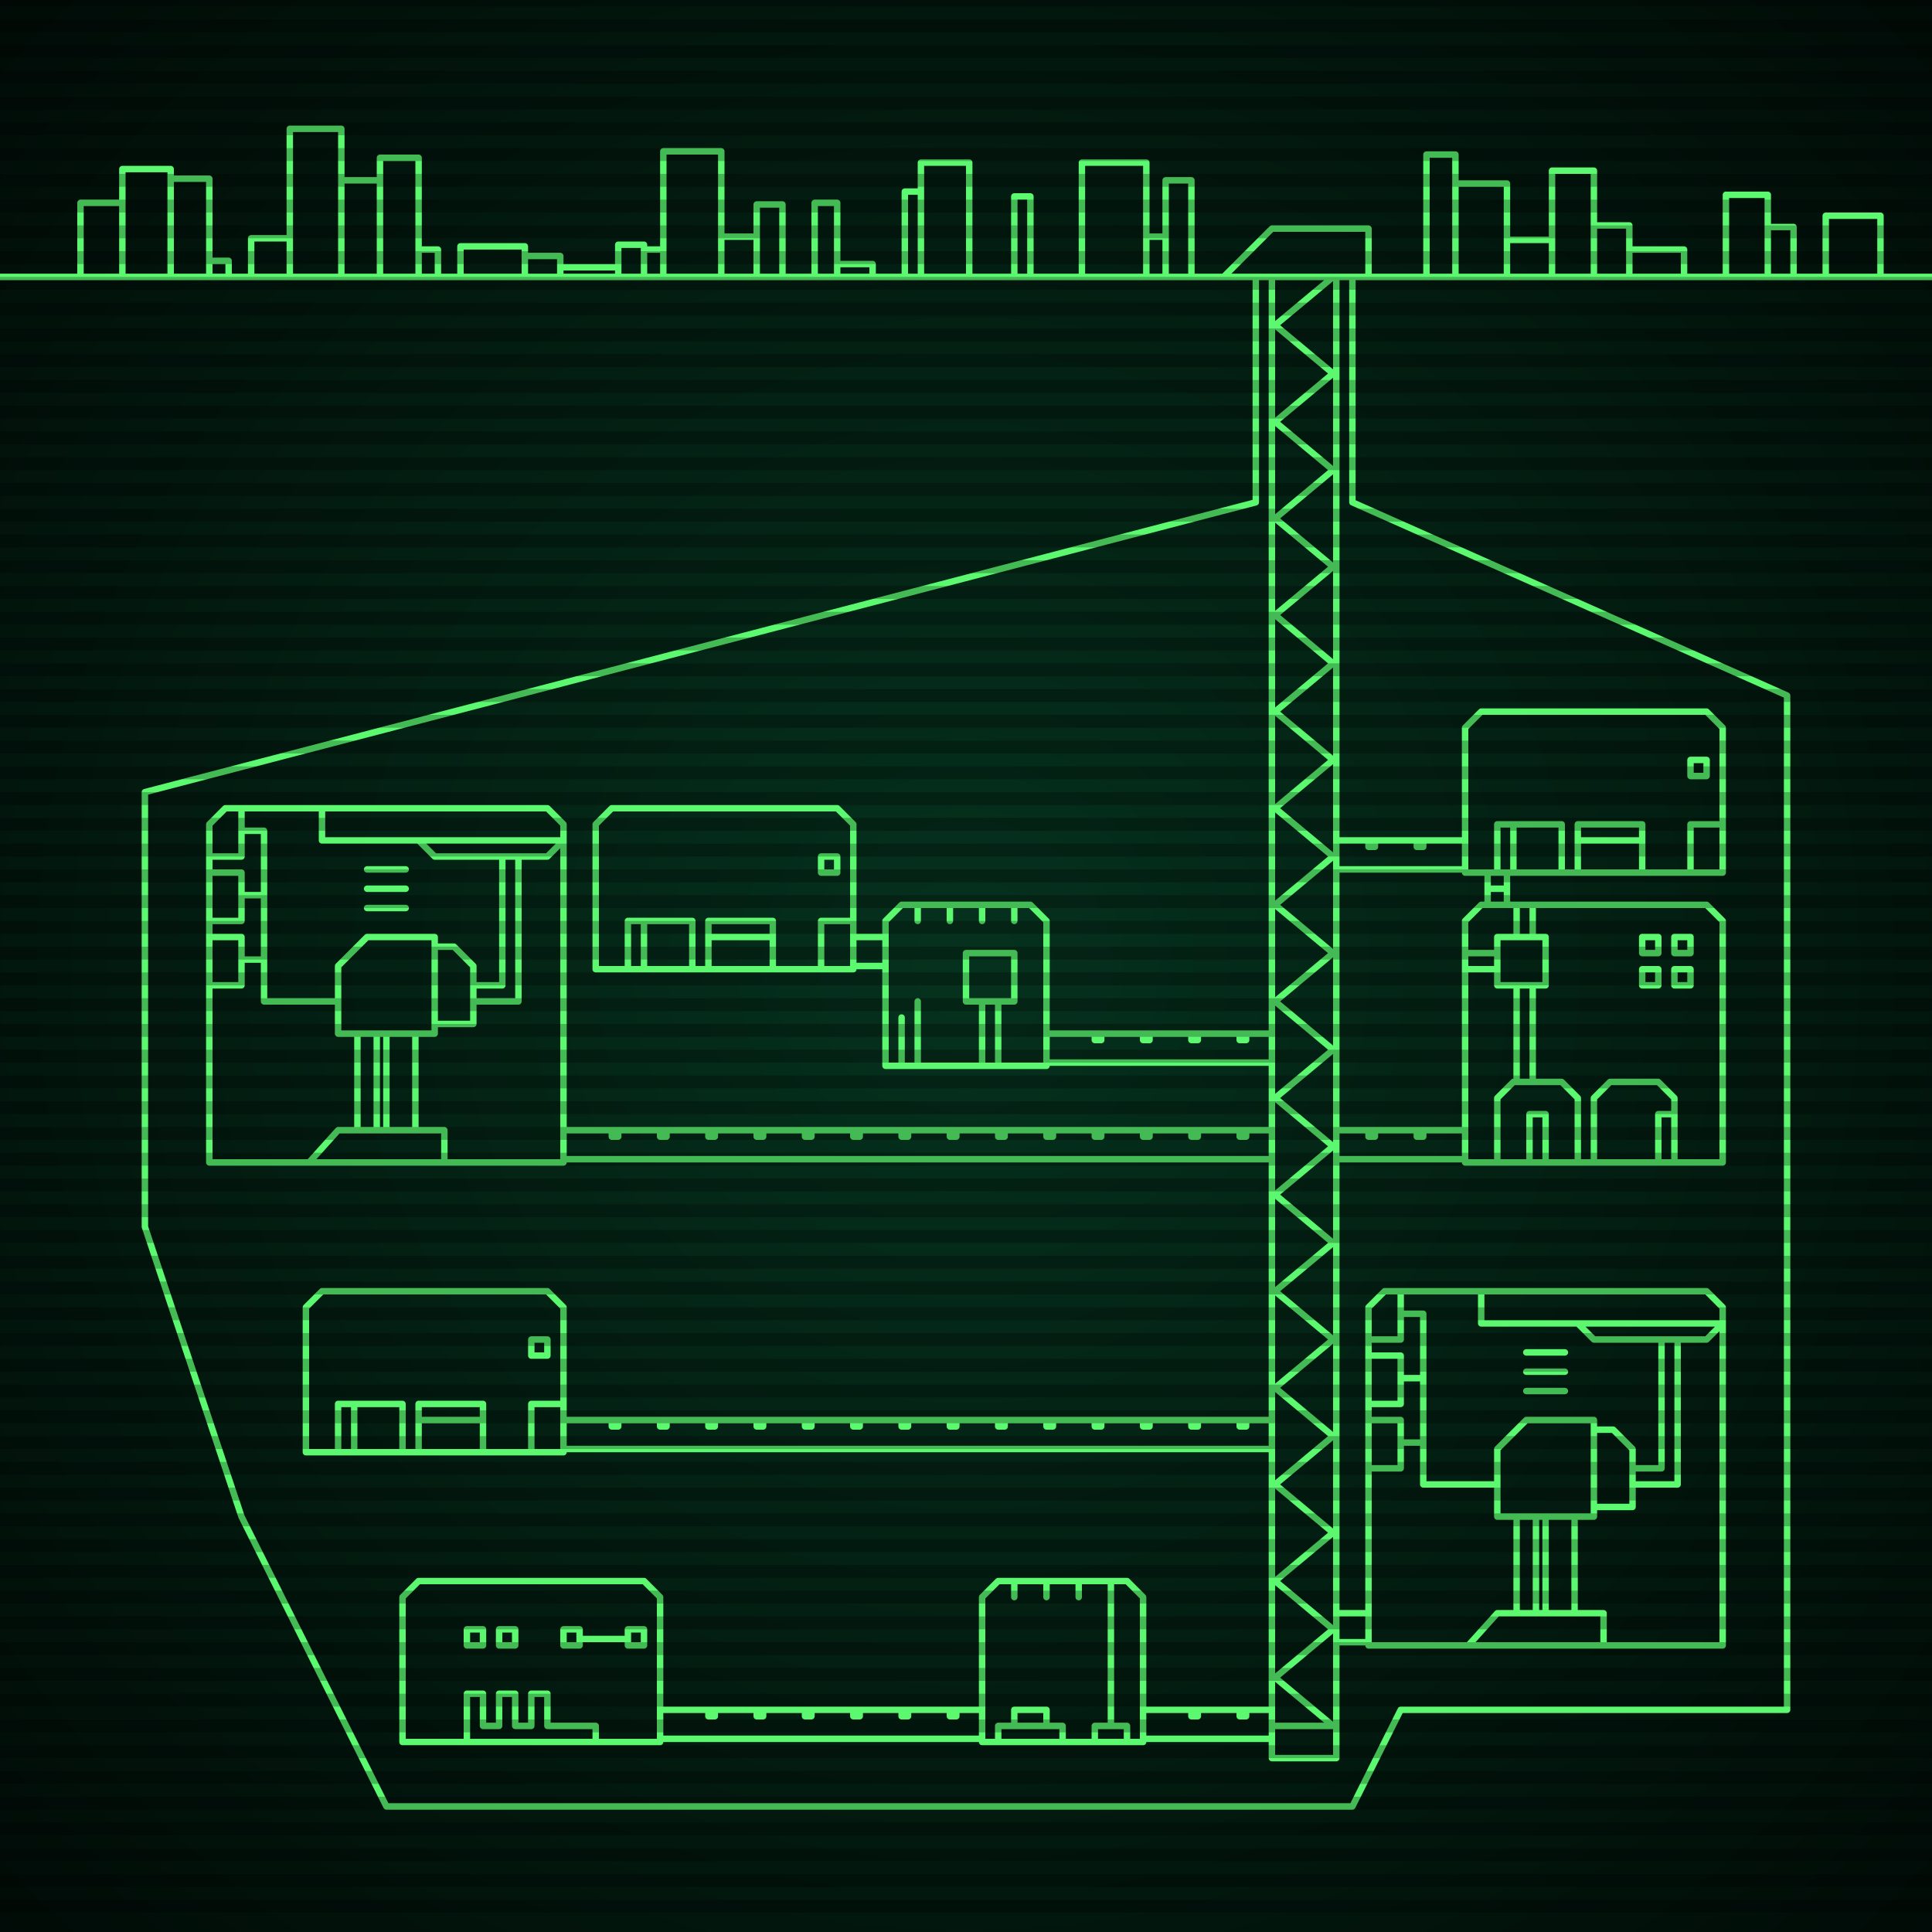
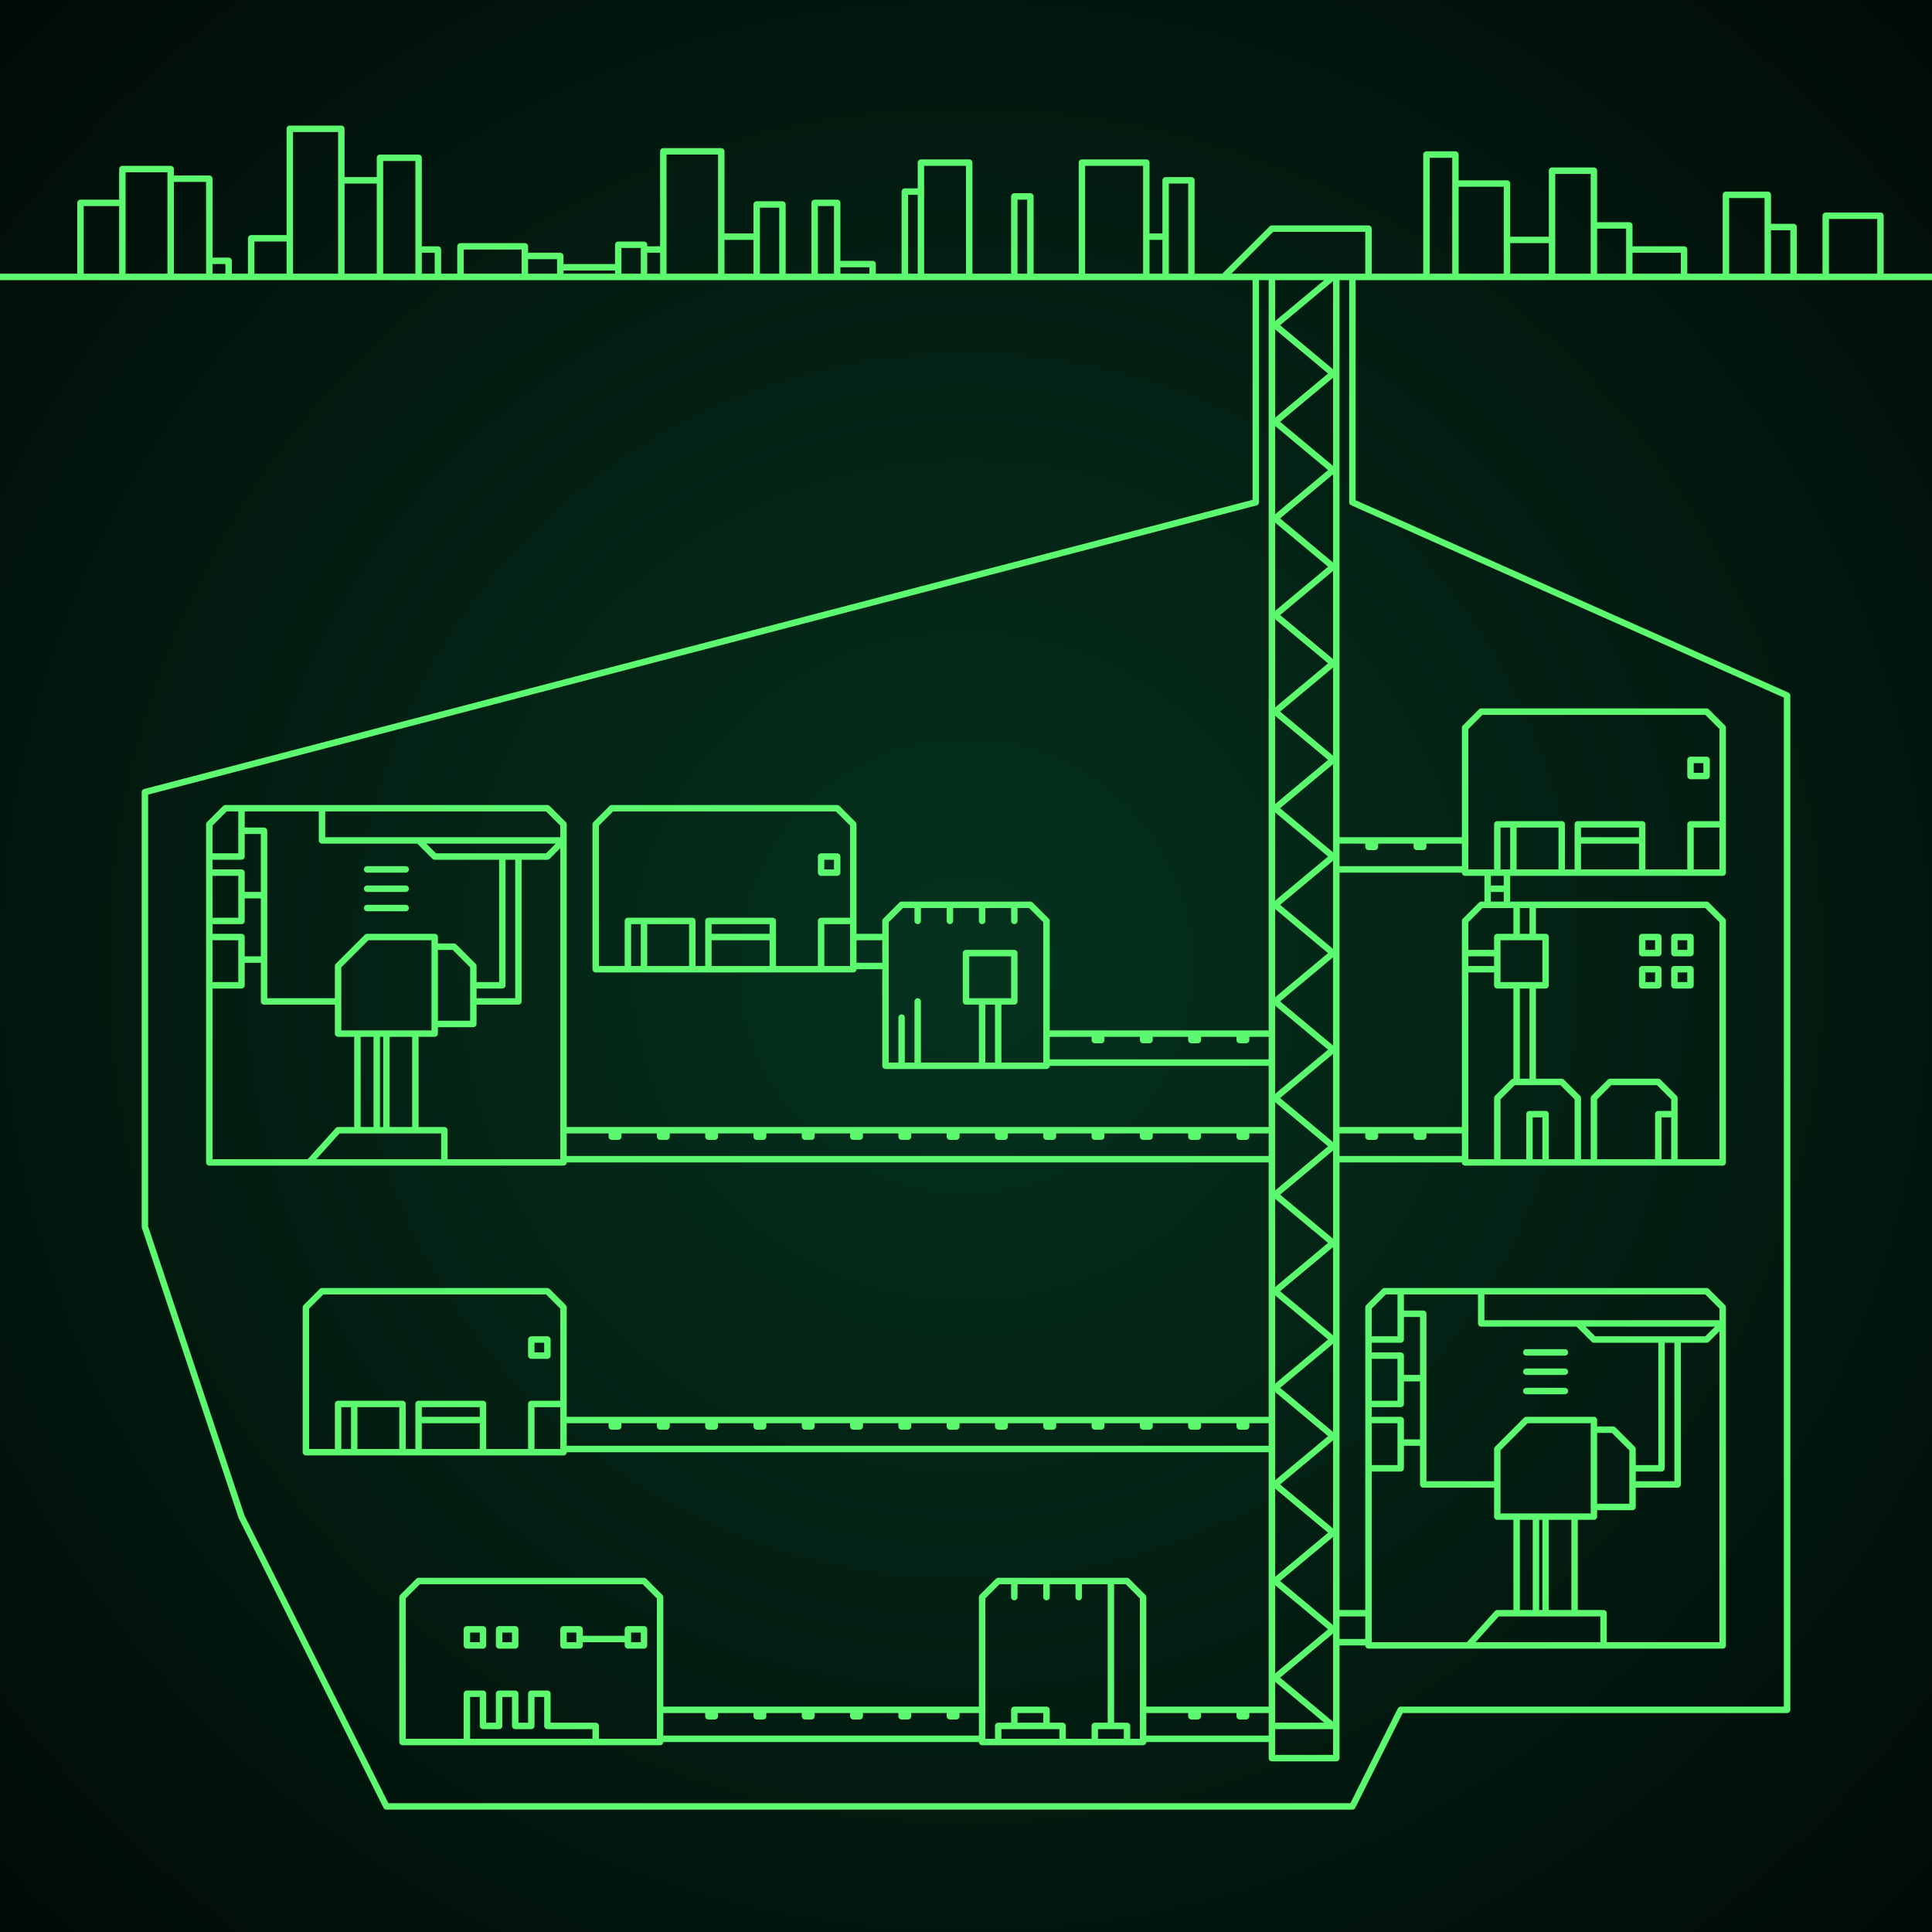
<svg xmlns="http://www.w3.org/2000/svg" width="600" height="600">
  <defs>
    <radialGradient id="screenGradient" r="100%">
      <stop offset="0%" stop-color="#05321e" />
      <stop offset="90%" stop-color="black" />
    </radialGradient>
  </defs>
  <rect fill="url(#screenGradient)" width="600" height="600" />
  <g id="monitor">
    <g id="crt" class="on">
      <g id="terminal">
        <path id="bunker-path" style="fill: none;stroke: #5bf870;stroke-width:2px;stroke-linecap:round;stroke-linejoin:round;stroke-miterlimit:4;stroke-dasharray:none" d="M -40,86 L 640,86 M 130,491 L 200,491 L 205,496 L 205,541 L 125,541 L 125,496 L 130,491 M 195,511 L 195,506 L 200,506 L 200,511 L 195,511 M 195,509 L 180,509 M 175,511 L 175,506 L 180,506 L 180,511 L 175,511 M 155,511 L 155,506 L 160,506 L 160,511 L 155,511 M 145,511 L 145,506 L 150,506 L 150,511 L 145,511 M 145,541 L 145,526 L 150,526 L 150,536 L 155,536 L 155,526 L 160,526 L 160,536 L 165,536 L 165,526 L 170,526 L 170,536 L 175,536 L 185,536 L 185,541 z M 100,401 L 170,401 L 175,406 L 175,451 L 95,451 L 95,406 L 100,401 M 105,451 L 105,436 L 125,436 L 125,451 M 110,451 L 110,436 M 130,451 L 130,436 L 150,436 L 150,451 M 130,441 L 150,441 M 165,451 L 165,436 L 175,436 L 175,451 M 165,421 L 165,416 L 170,416 L 170,421 L 165,421 z M 310,491 L 350,491 L 355,496 L 355,541 L 305,541 L 305,496 L 310,491 M 345,491 L 345,536 M 335,491 L 335,496 M 325,491 L 325,496 M 315,491 L 315,496 M 310,541 L 310,536 L 330,536 L 330,541 M 340,541 L 340,536 L 350,536 L 350,541 M 315,536 L 315,531 L 325,531 L 325,536 z M 280,281 L 320,281 L 325,286 L 325,331 L 275,331 L 275,286 L 280,281 M 280,331 L 280,316 M 285,331 L 285,311 M 315,281 L 315,286 M 305,281 L 305,286 M 295,281 L 295,286 M 285,281 L 285,286 M 300,311 L 300,296 L 315,296 L 315,311 L 300,311 M 305,311 L 305,331 M 310,311 L 310,331 z M 460,221 L 530,221 L 535,226 L 535,271 L 455,271 L 455,226 L 460,221 M 465,271 L 465,256 L 485,256 L 485,271 M 470,271 L 470,256 M 490,271 L 490,256 L 510,256 L 510,271 M 490,261 L 510,261 M 525,271 L 525,256 L 535,256 L 535,271 M 525,241 L 525,236 L 530,236 L 530,241 L 525,241 z M 460,281 L 530,281 L 535,286 L 535,361 L 455,361 L 455,286 L 460,281 M 465,361 L 465,341 L 470,336 L 485,336 L 490,341 L 490,361 M 475,361 L 475,346 L 480,346 L 480,361 M 495,361 L 495,341 L 500,336 L 515,336 L 520,341 L 520,361 M 515,361 L 515,346 L 520,346 L 520,361 M 471,336 L 471,306 M 476,336 L 476,306 M 465,306 L 480,306 L 480,291 L 465,291 L 465,306 M 455,301 L 465,301 M 455,296 L 465,296 M 471,291 L 471,281 M 476,291 L 476,281 M 515,306 L 510,306 L 510,301 L 515,301 L 515,306 M 515,296 L 510,296 L 510,291 L 515,291 L 515,296 M 525,306 L 520,306 L 520,301 L 525,301 L 525,306 M 525,296 L 520,296 L 520,291 L 525,291 L 525,296 z M 190,251 L 260,251 L 265,256 L 265,301 L 185,301 L 185,256 L 190,251 M 195,301 L 195,286 L 215,286 L 215,301 M 200,301 L 200,286 M 220,301 L 220,286 L 240,286 L 240,301 M 220,291 L 240,291 M 255,301 L 255,286 L 265,286 L 265,301 M 255,271 L 255,266 L 260,266 L 260,271 L 255,271 z M 70,251 L 170,251 L 175,256 L 175,361 L 65,361 L 65,256 L 70,251 M 100,251 L 100,261 L 175,261 M 130,261 L 135,266 L 170,266 L 175,261 M 75,251 L 75,266 L 65,266 M 65,271 L 75,271 L 75,286 L 65,286 M 65,291 L 75,291 L 75,306 L 65,306 M 75,278 L 82,278 M 75,298 L 82,298 M 75,258 L 82,258 L 82,311 L 105,311 M 114,270 L 126,270 M 114,276 L 126,276 M 114,282 L 126,282 M 147,306 L 156,306 L 156,266 M 147,311 L 161,311 L 161,266 M 135,294 L 141,294 L 147,300 L 147,318 L 135,318 M 105,300 L 114,291 L 135,291 L 135,321 L 105,321 L 105,300 M 111,321 L 111,351 M 129,321 L 129,351 M 117,321 L 117,351 M 120,321 L 120,351 M 96,361 L 105,351 L 138,351 L 138,361 z M 430,401 L 530,401 L 535,406 L 535,511 L 425,511 L 425,406 L 430,401 M 460,401 L 460,411 L 535,411 M 490,411 L 495,416 L 530,416 L 535,411 M 435,401 L 435,416 L 425,416 M 425,421 L 435,421 L 435,436 L 425,436 M 425,441 L 435,441 L 435,456 L 425,456 M 435,428 L 442,428 M 435,448 L 442,448 M 435,408 L 442,408 L 442,461 L 465,461 M 474,420 L 486,420 M 474,426 L 486,426 M 474,432 L 486,432 M 507,456 L 516,456 L 516,416 M 507,461 L 521,461 L 521,416 M 495,444 L 501,444 L 507,450 L 507,468 L 495,468 M 465,450 L 474,441 L 495,441 L 495,471 L 465,471 L 465,450 M 471,471 L 471,501 M 489,471 L 489,501 M 477,471 L 477,501 M 480,471 L 480,501 M 456,511 L 465,501 L 498,501 L 498,511 z M 380,86 L 395,71 L 425,71 L 425,86 M 395,86 L 395,546 L 415,546 L 415,86 M 395,86 L 414,86 L 396,101 L 414,116 L 396,131 L 414,146 L 396,161 L 414,176 L 396,191 L 414,206 L 396,221 L 414,236 L 396,251 L 414,266 L 396,281 L 414,296 L 396,311 L 414,326 L 396,341 L 414,356 L 396,371 L 414,386 L 396,401 L 414,416 L 396,431 L 414,446 L 396,461 L 414,476 L 396,491 L 414,506 L 396,521 L 414,536 L 396,536 M 205,531 L 305,531 M 305,540 L 205,540 M 220,531 L 220,533 L 222,533 L 222,531 M 235,531 L 235,533 L 237,533 L 237,531 M 250,531 L 250,533 L 252,533 L 252,531 M 265,531 L 265,533 L 267,533 L 267,531 M 280,531 L 280,533 L 282,533 L 282,531 M 295,531 L 295,533 L 297,533 L 297,531 M 175,441 L 395,441 M 395,450 L 175,450 M 190,441 L 190,443 L 192,443 L 192,441 M 205,441 L 205,443 L 207,443 L 207,441 M 220,441 L 220,443 L 222,443 L 222,441 M 235,441 L 235,443 L 237,443 L 237,441 M 250,441 L 250,443 L 252,443 L 252,441 M 265,441 L 265,443 L 267,443 L 267,441 M 280,441 L 280,443 L 282,443 L 282,441 M 295,441 L 295,443 L 297,443 L 297,441 M 310,441 L 310,443 L 312,443 L 312,441 M 325,441 L 325,443 L 327,443 L 327,441 M 340,441 L 340,443 L 342,443 L 342,441 M 355,441 L 355,443 L 357,443 L 357,441 M 370,441 L 370,443 L 372,443 L 372,441 M 385,441 L 385,443 L 387,443 L 387,441 M 355,531 L 395,531 M 395,540 L 355,540 M 370,531 L 370,533 L 372,533 L 372,531 M 385,531 L 385,533 L 387,533 L 387,531 M 325,321 L 395,321 M 395,330 L 325,330 M 340,321 L 340,323 L 342,323 L 342,321 M 355,321 L 355,323 L 357,323 L 357,321 M 370,321 L 370,323 L 372,323 L 372,321 M 385,321 L 385,323 L 387,323 L 387,321 M 455,261 L 415,261 M 415,270 L 455,270 M 440,261 L 440,263 L 442,263 L 442,261 M 425,261 L 425,263 L 427,263 L 427,261 M 462,271 L 462,281 M 468,281 L 468,271 M 462,276 L 468,276 M 455,351 L 415,351 M 415,360 L 455,360 M 440,351 L 440,353 L 442,353 L 442,351 M 425,351 L 425,353 L 427,353 L 427,351 M 265,291 L 275,291 M 275,300 L 265,300 M 175,351 L 395,351 M 395,360 L 175,360 M 190,351 L 190,353 L 192,353 L 192,351 M 205,351 L 205,353 L 207,353 L 207,351 M 220,351 L 220,353 L 222,353 L 222,351 M 235,351 L 235,353 L 237,353 L 237,351 M 250,351 L 250,353 L 252,353 L 252,351 M 265,351 L 265,353 L 267,353 L 267,351 M 280,351 L 280,353 L 282,353 L 282,351 M 295,351 L 295,353 L 297,353 L 297,351 M 310,351 L 310,353 L 312,353 L 312,351 M 325,351 L 325,353 L 327,353 L 327,351 M 340,351 L 340,353 L 342,353 L 342,351 M 355,351 L 355,353 L 357,353 L 357,351 M 370,351 L 370,353 L 372,353 L 372,351 M 385,351 L 385,353 L 387,353 L 387,351 M 425,501 L 415,501 M 415,510 L 425,510 z M 135,561 L 420,561 L 435,531 L 555,531 M 420,86 L 420,156 L 555,216 L 555,531 M 405,561 L 120,561 L 105,531 L 75,471 L 45,381 M 390,86 L 390,156 L 45,246 L 45,381 M 25,86 L 25,63 L 38,63 L 38,86 M 38,86 L 38,52.5 L 53,52.5 L 53,86 M 53,86 L 53,55.5 L 65,55.5 L 65,86 M 65,86 L 65,81 L 71,81 L 71,86 M 78,86 L 78,74 L 90,74 L 90,86 M 90,86 L 90,40 L 106,40 L 106,86 M 106,86 L 106,56 L 118,56 L 118,86 M 118,86 L 118,49 L 130,49 L 130,86 M 130,86 L 130,77.5 L 136,77.5 L 136,86 M 143,86 L 143,76.5 L 163,76.5 L 163,86 M 163,86 L 163,79.5 L 174,79.5 L 174,86 M 174,86 L 174,83 L 192,83 L 192,86 M 192,86 L 192,76 L 200,76 L 200,86 M 200,86 L 200,77.5 L 206,77.5 L 206,86 M 206,86 L 206,47 L 224,47 L 224,86 M 224,86 L 224,73.5 L 235,73.5 L 235,86 M 235,86 L 235,63.5 L 243,63.5 L 243,86 M 253,86 L 253,63 L 260,63 L 260,86 M 260,86 L 260,82 L 271,82 L 271,86 M 281,86 L 281,59.5 L 286,59.5 L 286,86 M 286,86 L 286,50.5 L 301,50.5 L 301,86 M 315,86 L 315,61 L 320,61 L 320,86 M 336,86 L 336,50.5 L 356,50.5 L 356,86 M 356,86 L 356,73.5 L 362,73.5 L 362,86 M 362,86 L 362,56 L 370,56 L 370,86 M 443,86 L 443,48 L 452,48 L 452,86 M 452,86 L 452,57 L 468,57 L 468,86 M 468,86 L 468,74.5 L 482,74.5 L 482,86 M 482,86 L 482,53 L 495,53 L 495,86 M 495,86 L 495,70 L 506,70 L 506,86 M 506,86 L 506,77.5 L 523,77.5 L 523,86 M 536,86 L 536,60.5 L 549,60.5 L 549,86 M 549,86 L 549,70.5 L 557,70.5 L 557,86 M 567,86 L 567,67 L 584,67 L 584,86 " />
      </g>
    </g>
  </g>
  <g id="stripes">
-     <path id="stripe-path" style="stroke: rgba(0, 0, 0, 0.25);stroke-width:4px;" d="M 0,0 L 600,0 M 0,8 L 600,8 M 0,16 L 600,16 M 0,24 L 600,24 M 0,32 L 600,32 M 0,40 L 600,40 M 0,48 L 600,48 M 0,56 L 600,56 M 0,64 L 600,64 M 0,72 L 600,72 M 0,80 L 600,80 M 0,88 L 600,88 M 0,96 L 600,96 M 0,104 L 600,104 M 0,112 L 600,112 M 0,120 L 600,120 M 0,128 L 600,128 M 0,136 L 600,136 M 0,144 L 600,144 M 0,152 L 600,152 M 0,160 L 600,160 M 0,168 L 600,168 M 0,176 L 600,176 M 0,184 L 600,184 M 0,192 L 600,192 M 0,200 L 600,200 M 0,208 L 600,208 M 0,216 L 600,216 M 0,224 L 600,224 M 0,232 L 600,232 M 0,240 L 600,240 M 0,248 L 600,248 M 0,256 L 600,256 M 0,264 L 600,264 M 0,272 L 600,272 M 0,280 L 600,280 M 0,288 L 600,288 M 0,296 L 600,296 M 0,304 L 600,304 M 0,312 L 600,312 M 0,320 L 600,320 M 0,328 L 600,328 M 0,336 L 600,336 M 0,344 L 600,344 M 0,352 L 600,352 M 0,360 L 600,360 M 0,368 L 600,368 M 0,376 L 600,376 M 0,384 L 600,384 M 0,392 L 600,392 M 0,400 L 600,400 M 0,408 L 600,408 M 0,416 L 600,416 M 0,424 L 600,424 M 0,432 L 600,432 M 0,440 L 600,440 M 0,448 L 600,448 M 0,456 L 600,456 M 0,464 L 600,464 M 0,472 L 600,472 M 0,480 L 600,480 M 0,488 L 600,488 M 0,496 L 600,496 M 0,504 L 600,504 M 0,512 L 600,512 M 0,520 L 600,520 M 0,528 L 600,528 M 0,536 L 600,536 M 0,544 L 600,544 M 0,552 L 600,552 M 0,560 L 600,560 M 0,568 L 600,568 M 0,576 L 600,576 M 0,584 L 600,584 M 0,592 L 600,592 z" />
-   </g>
+     </g>
</svg>